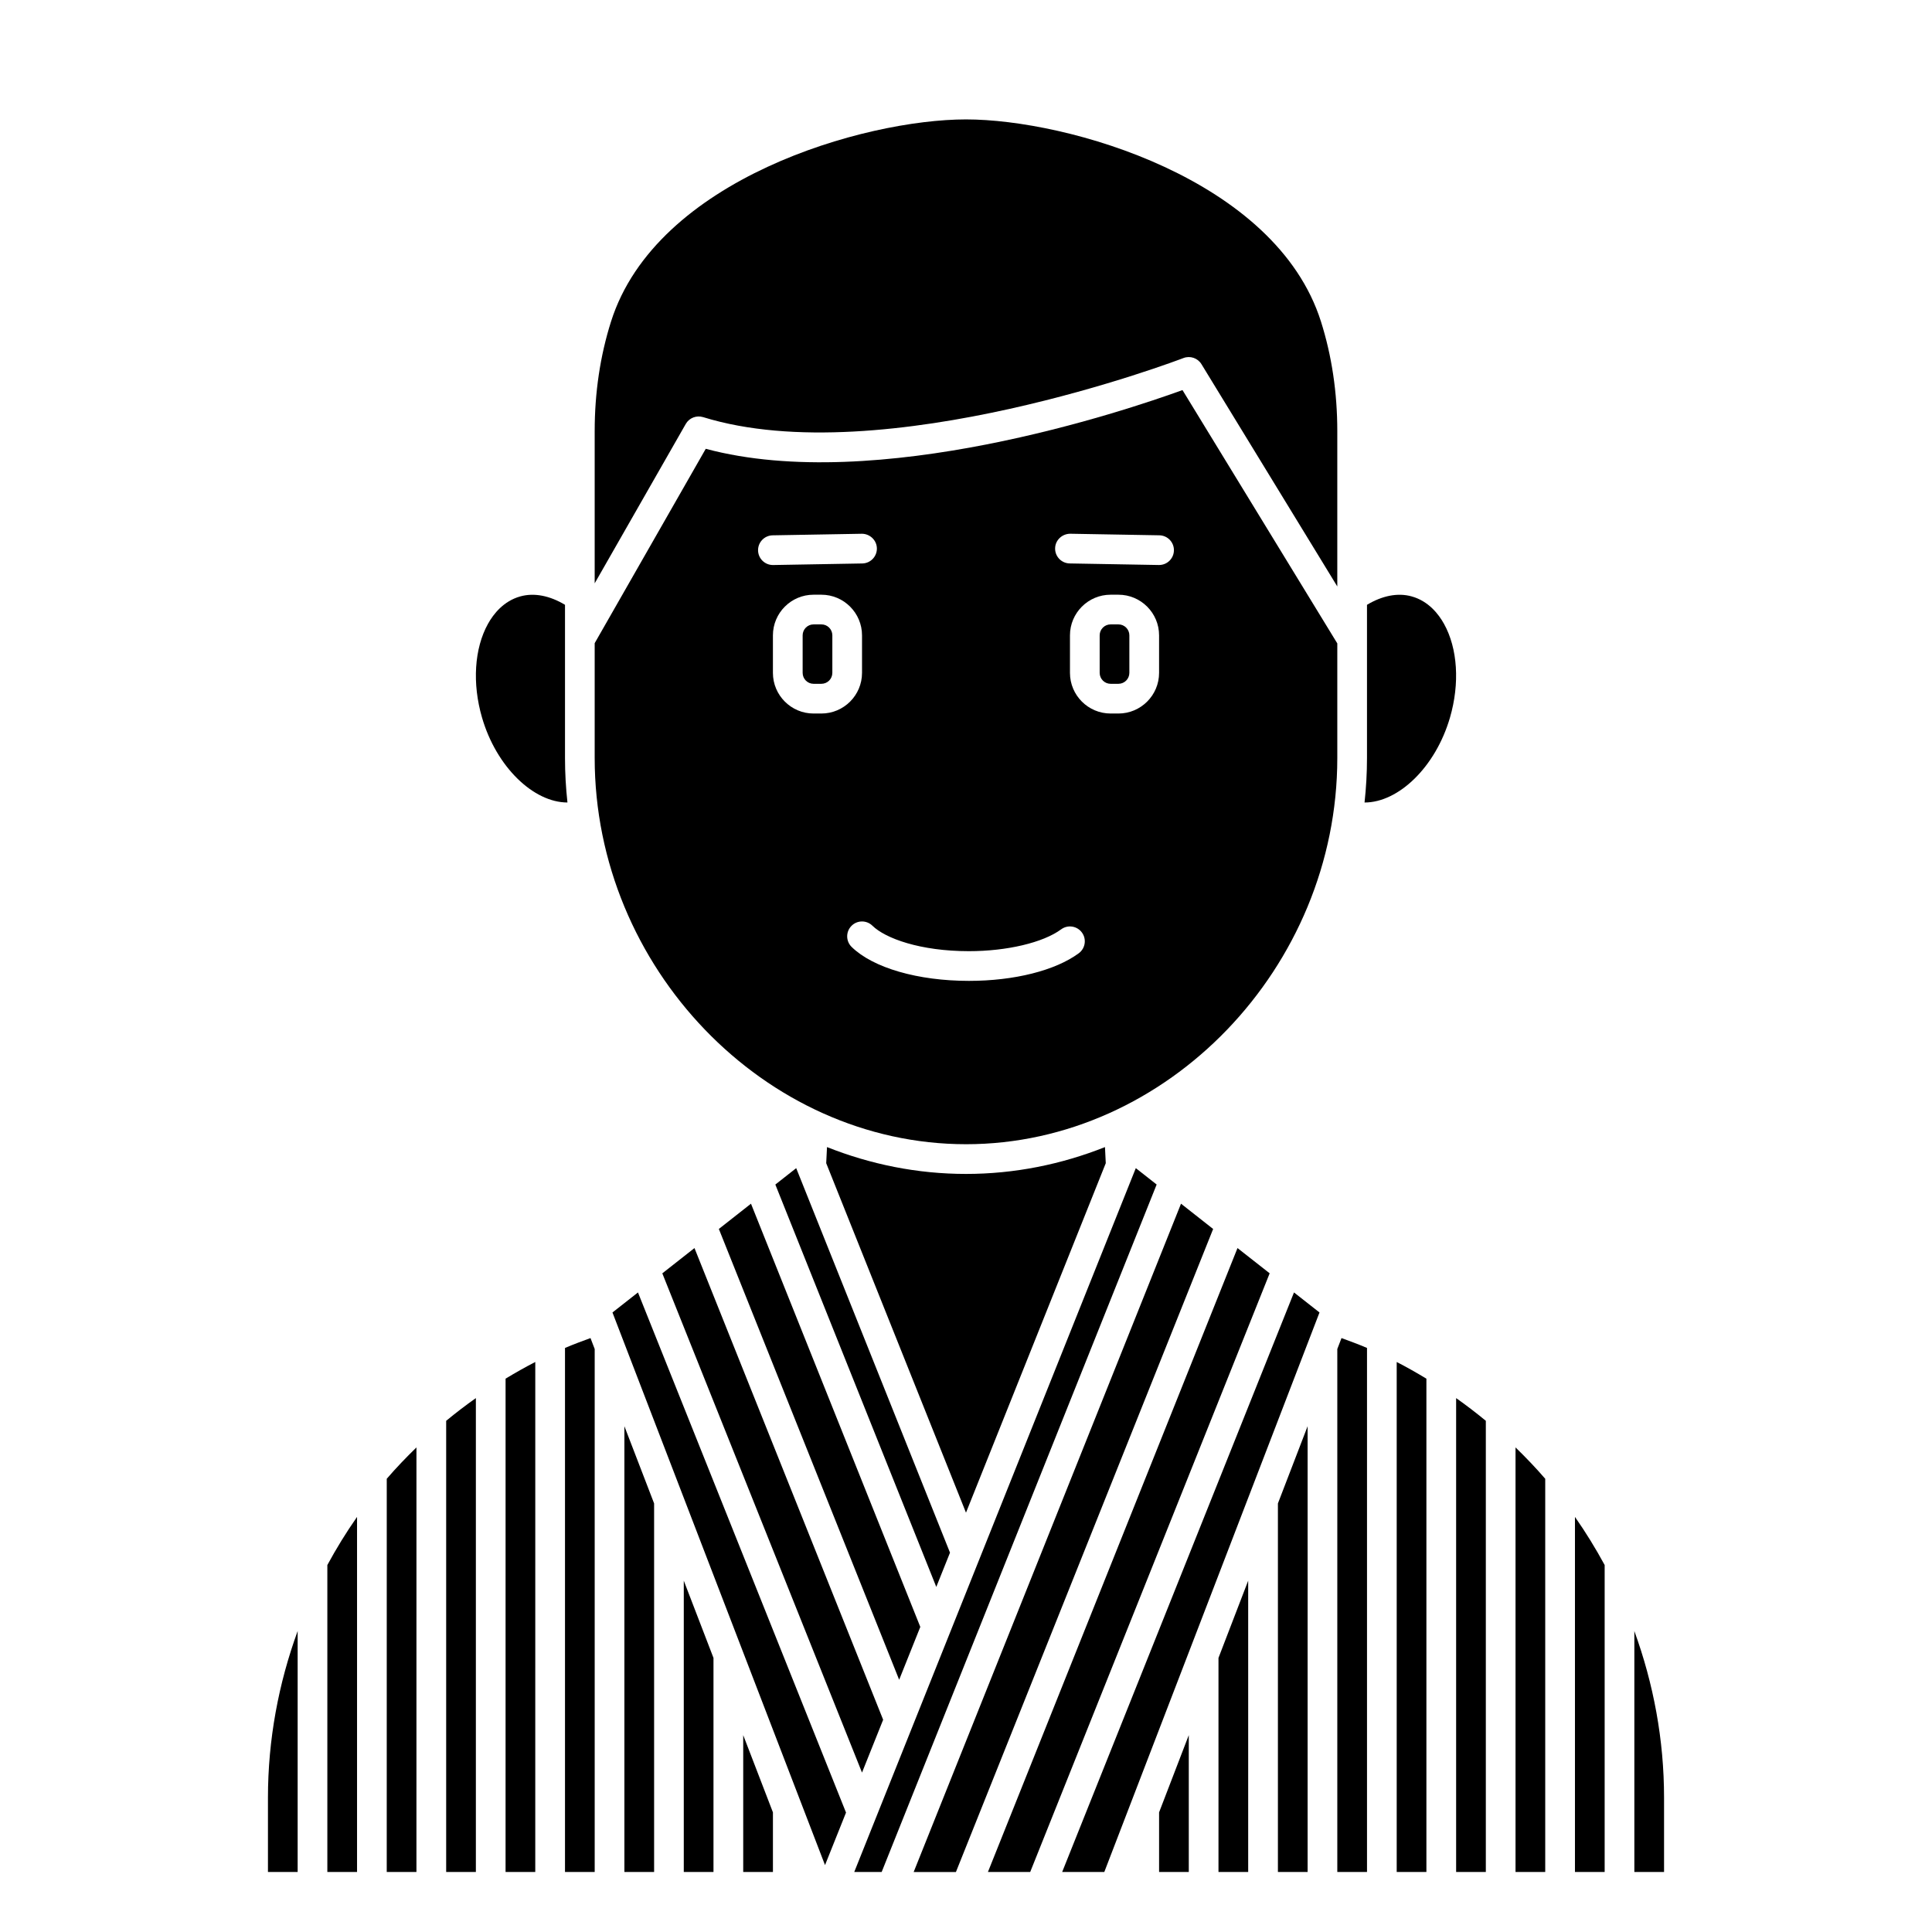
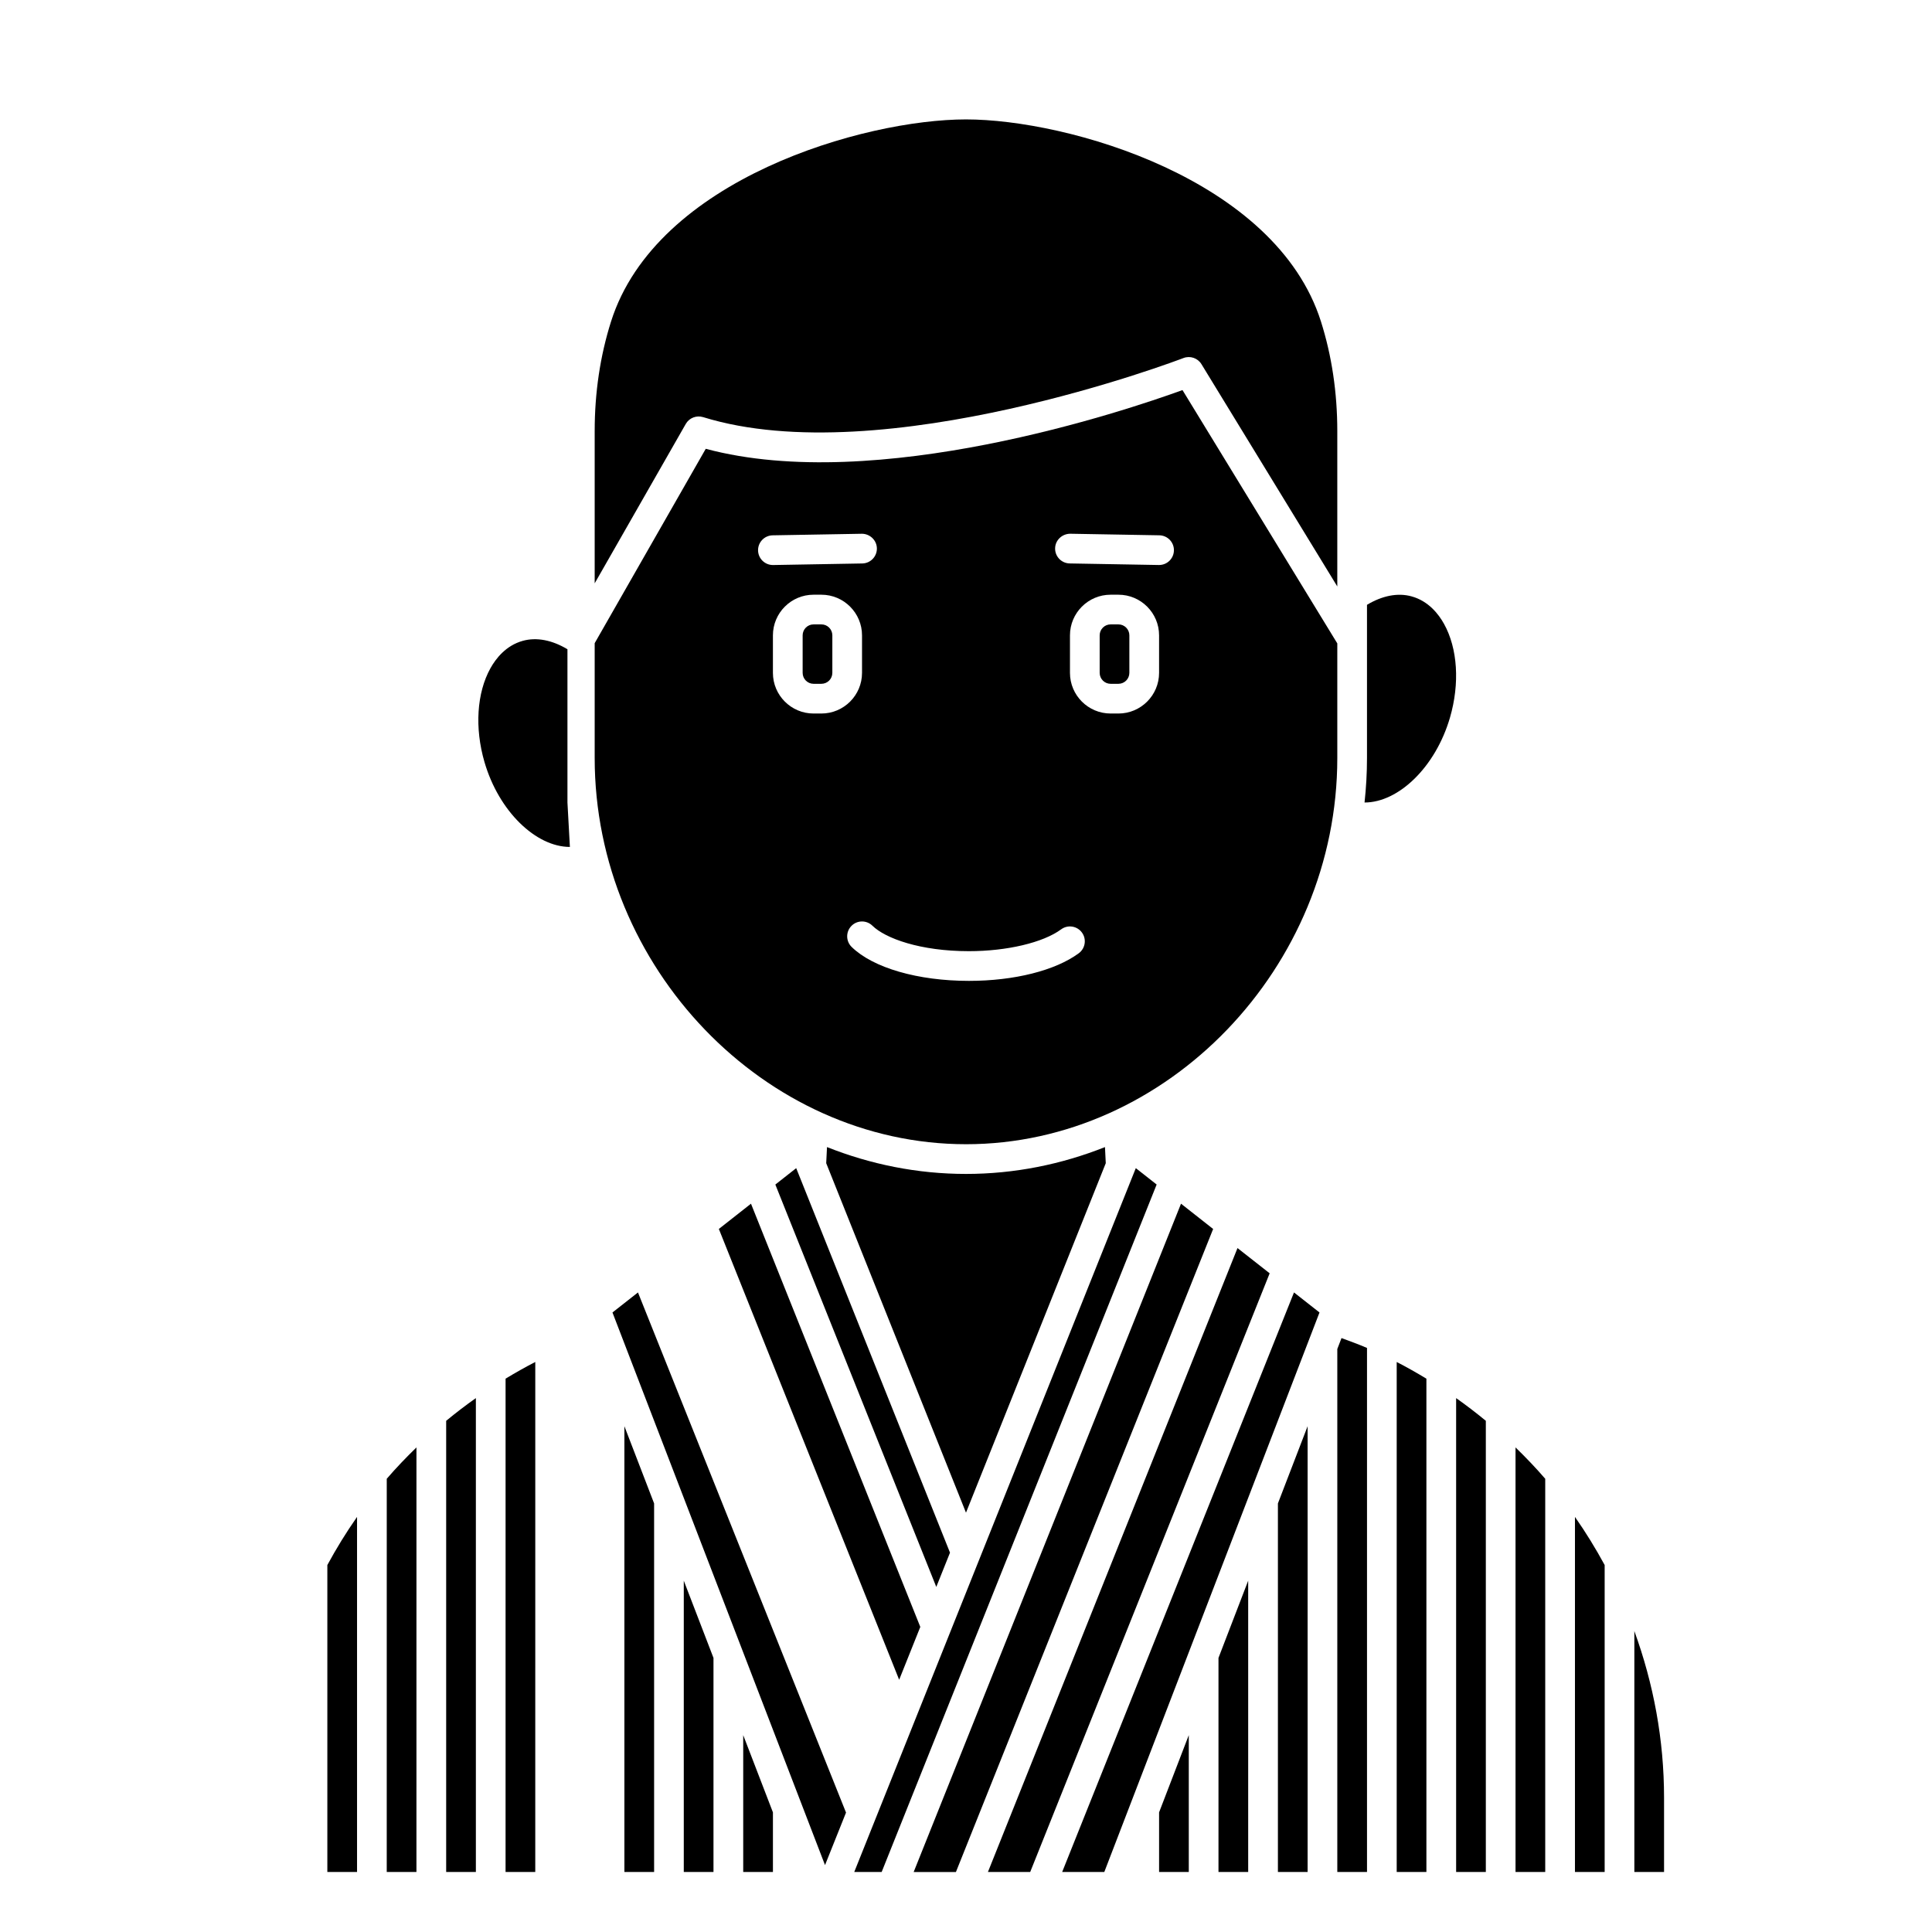
<svg xmlns="http://www.w3.org/2000/svg" fill="#000000" width="800px" height="800px" version="1.1" viewBox="144 144 512 512">
  <g>
    <path d="m400 447.23c53.34 0 98.398-46.867 98.398-102.34v-30.379l-41.027-67.137c-15.168 5.504-81.062 27.695-126.34 15.562l-29.434 51.508v30.445c0 55.469 45.059 102.34 98.402 102.34zm-40.402-114.14c-5.934 0-10.766-4.832-10.766-10.773v-9.941c0-5.941 4.832-10.773 10.766-10.773h2.074c5.941 0 10.773 4.832 10.773 10.773v9.941c0 5.941-4.832 10.773-10.77 10.773zm91.57-10.773c0 5.941-4.836 10.773-10.77 10.773h-2.074c-5.941 0-10.773-4.832-10.773-10.773v-9.941c0-5.941 4.832-10.773 10.77-10.773h2.074c5.938 0 10.773 4.832 10.773 10.773zm-23.547-36.871 23.617 0.414c2.172 0.039 3.906 1.832 3.863 4.008-0.039 2.148-1.789 3.863-3.934 3.863h-0.07l-23.617-0.414c-2.172-0.039-3.906-1.832-3.863-4.008 0.035-2.176 1.867-3.856 4.004-3.863zm-2.41 104.84c1.746-1.289 4.211-0.922 5.504 0.832 1.289 1.746 0.918 4.211-0.832 5.504-6.215 4.582-17.098 7.32-29.105 7.32-13.52 0-25.43-3.449-31.086-8.996-1.555-1.523-1.574-4.016-0.055-5.566 1.52-1.559 4.016-1.574 5.566-0.055 3.422 3.356 12.66 6.746 25.574 6.746 10.078 0 19.668-2.269 24.434-5.785zm-76.453-104.42 23.617-0.414c2.129-0.016 3.969 1.691 4.008 3.863 0.039 2.172-1.695 3.969-3.863 4.008l-23.617 0.414h-0.07c-2.144 0-3.898-1.715-3.938-3.863-0.039-2.18 1.695-3.969 3.863-4.008z" />
    <path d="m387.89 575.15-44.871-112.16-8.516 6.695 47.785 119.47z" />
    <path d="m361.68 309.47h-2.074c-1.602 0-2.898 1.305-2.898 2.902v9.941c0 1.598 1.297 2.902 2.894 2.902h2.074c1.605 0 2.902-1.305 2.902-2.902v-9.941c0-1.598-1.297-2.902-2.898-2.902z" />
    <path d="m440.4 309.47h-2.074c-1.602 0-2.902 1.305-2.902 2.902v9.941c0 1.598 1.301 2.902 2.898 2.902h2.074c1.602 0 2.898-1.305 2.898-2.902v-9.941c0-1.598-1.297-2.902-2.894-2.902z" />
-     <path d="m319.52 481.45 52.922 132.3 5.602-14-50-125z" />
    <path d="m437.04 452.26-0.211-4.269c-11.535 4.578-23.957 7.113-36.832 7.113s-25.297-2.535-36.832-7.117l-0.211 4.269 37.043 92.617z" />
    <path d="m309.47 640.09h7.875v-97.664l-7.875-20.465z" />
    <path d="m395.76 555.47-40.758-101.9-5.527 4.348 42.652 106.63z" />
    <path d="m262.24 640.09h7.871v-125.58c-2.707 1.914-5.328 3.918-7.871 6.019z" />
    <path d="m230.75 640.09h7.871v-94.09c-2.875 4.09-5.484 8.352-7.871 12.75z" />
-     <path d="m293.73 501.22v138.88h7.871v-138.6l-1.113-2.898c-2.273 0.84-4.555 1.668-6.758 2.621z" />
    <path d="m330.32 254.54c47.648 14.758 126.52-15.348 127.3-15.652 1.773-0.68 3.781-0.008 4.777 1.617l36 58.91v-41.18c0-10.191-1.457-19.961-4.332-29.035-11.992-37.844-67.184-53.555-94.066-53.555s-82.078 15.707-94.066 53.555c-2.879 9.078-4.336 18.844-4.336 29.035v40.352l24.137-42.238c0.914-1.602 2.828-2.34 4.582-1.809z" />
-     <path d="m215.01 640.09h7.871v-63.852c-5.062 13.902-7.871 28.777-7.871 44.172z" />
    <path d="m246.49 640.09h7.871l0.004-112.51c-2.738 2.664-5.383 5.418-7.871 8.309z" />
    <path d="m277.98 640.09h7.871l0.004-135.15c-2.691 1.379-5.301 2.871-7.871 4.418z" />
-     <path d="m294.38 356.67c-0.422-3.879-0.648-7.805-0.648-11.777v-40.613c-4.012-2.41-8.164-3.262-11.863-2.223-4.418 1.238-7.09 4.637-8.551 7.269-3.621 6.519-4.207 15.809-1.574 24.848 3.805 13.074 13.625 22.492 22.637 22.496z" />
+     <path d="m294.38 356.67v-40.613c-4.012-2.41-8.164-3.262-11.863-2.223-4.418 1.238-7.09 4.637-8.551 7.269-3.621 6.519-4.207 15.809-1.574 24.848 3.805 13.074 13.625 22.492 22.637 22.496z" />
    <path d="m306.31 491.82 56.328 146.45 5.566-13.918-55.137-137.84z" />
    <path d="m498.4 501.5v138.6h7.871v-138.88c-2.203-0.953-4.484-1.777-6.758-2.617z" />
    <path d="m466.91 640.09h7.871v-77.195l-7.871 20.469z" />
    <path d="m518.13 302.06c-3.707-1.047-7.856-0.184-11.863 2.223v40.613c0 3.973-0.227 7.898-0.648 11.777 9.02 0 18.828-9.418 22.637-22.492 2.633-9.047 2.047-18.332-1.574-24.848-1.465-2.637-4.133-6.035-8.551-7.273z" />
    <path d="m482.66 640.09h7.871v-118.13l-7.871 20.465z" />
    <path d="m425.49 640.09h11.164l57.027-148.27-6.758-5.309z" />
    <path d="m514.14 640.09h7.871v-130.73c-2.57-1.547-5.18-3.039-7.871-4.418z" />
    <path d="m561.38 640.09h7.871v-81.34c-2.391-4.398-5-8.66-7.871-12.75z" />
    <path d="m577.12 576.25v63.848h7.871v-19.68c0.004-15.395-2.809-30.266-7.871-44.168z" />
    <path d="m545.63 640.09h7.871v-104.2c-2.488-2.887-5.133-5.641-7.871-8.309z" />
    <path d="m325.21 640.09h7.871v-56.727l-7.871-20.469z" />
    <path d="m529.89 640.09h7.871v-119.56c-2.543-2.098-5.164-4.106-7.871-6.019z" />
    <path d="m456.98 462.99-70.848 177.11h11.199l68.164-170.41z" />
    <path d="m445 453.57-74.613 186.52h7.266l72.871-182.18z" />
    <path d="m451.17 640.09h7.871v-36.262l-7.871 20.469z" />
    <path d="m471.95 474.75-66.137 165.34h11.203l63.457-158.65z" />
    <path d="m340.96 640.09h7.875v-15.793l-7.875-20.469z" />
  </g>
</svg>